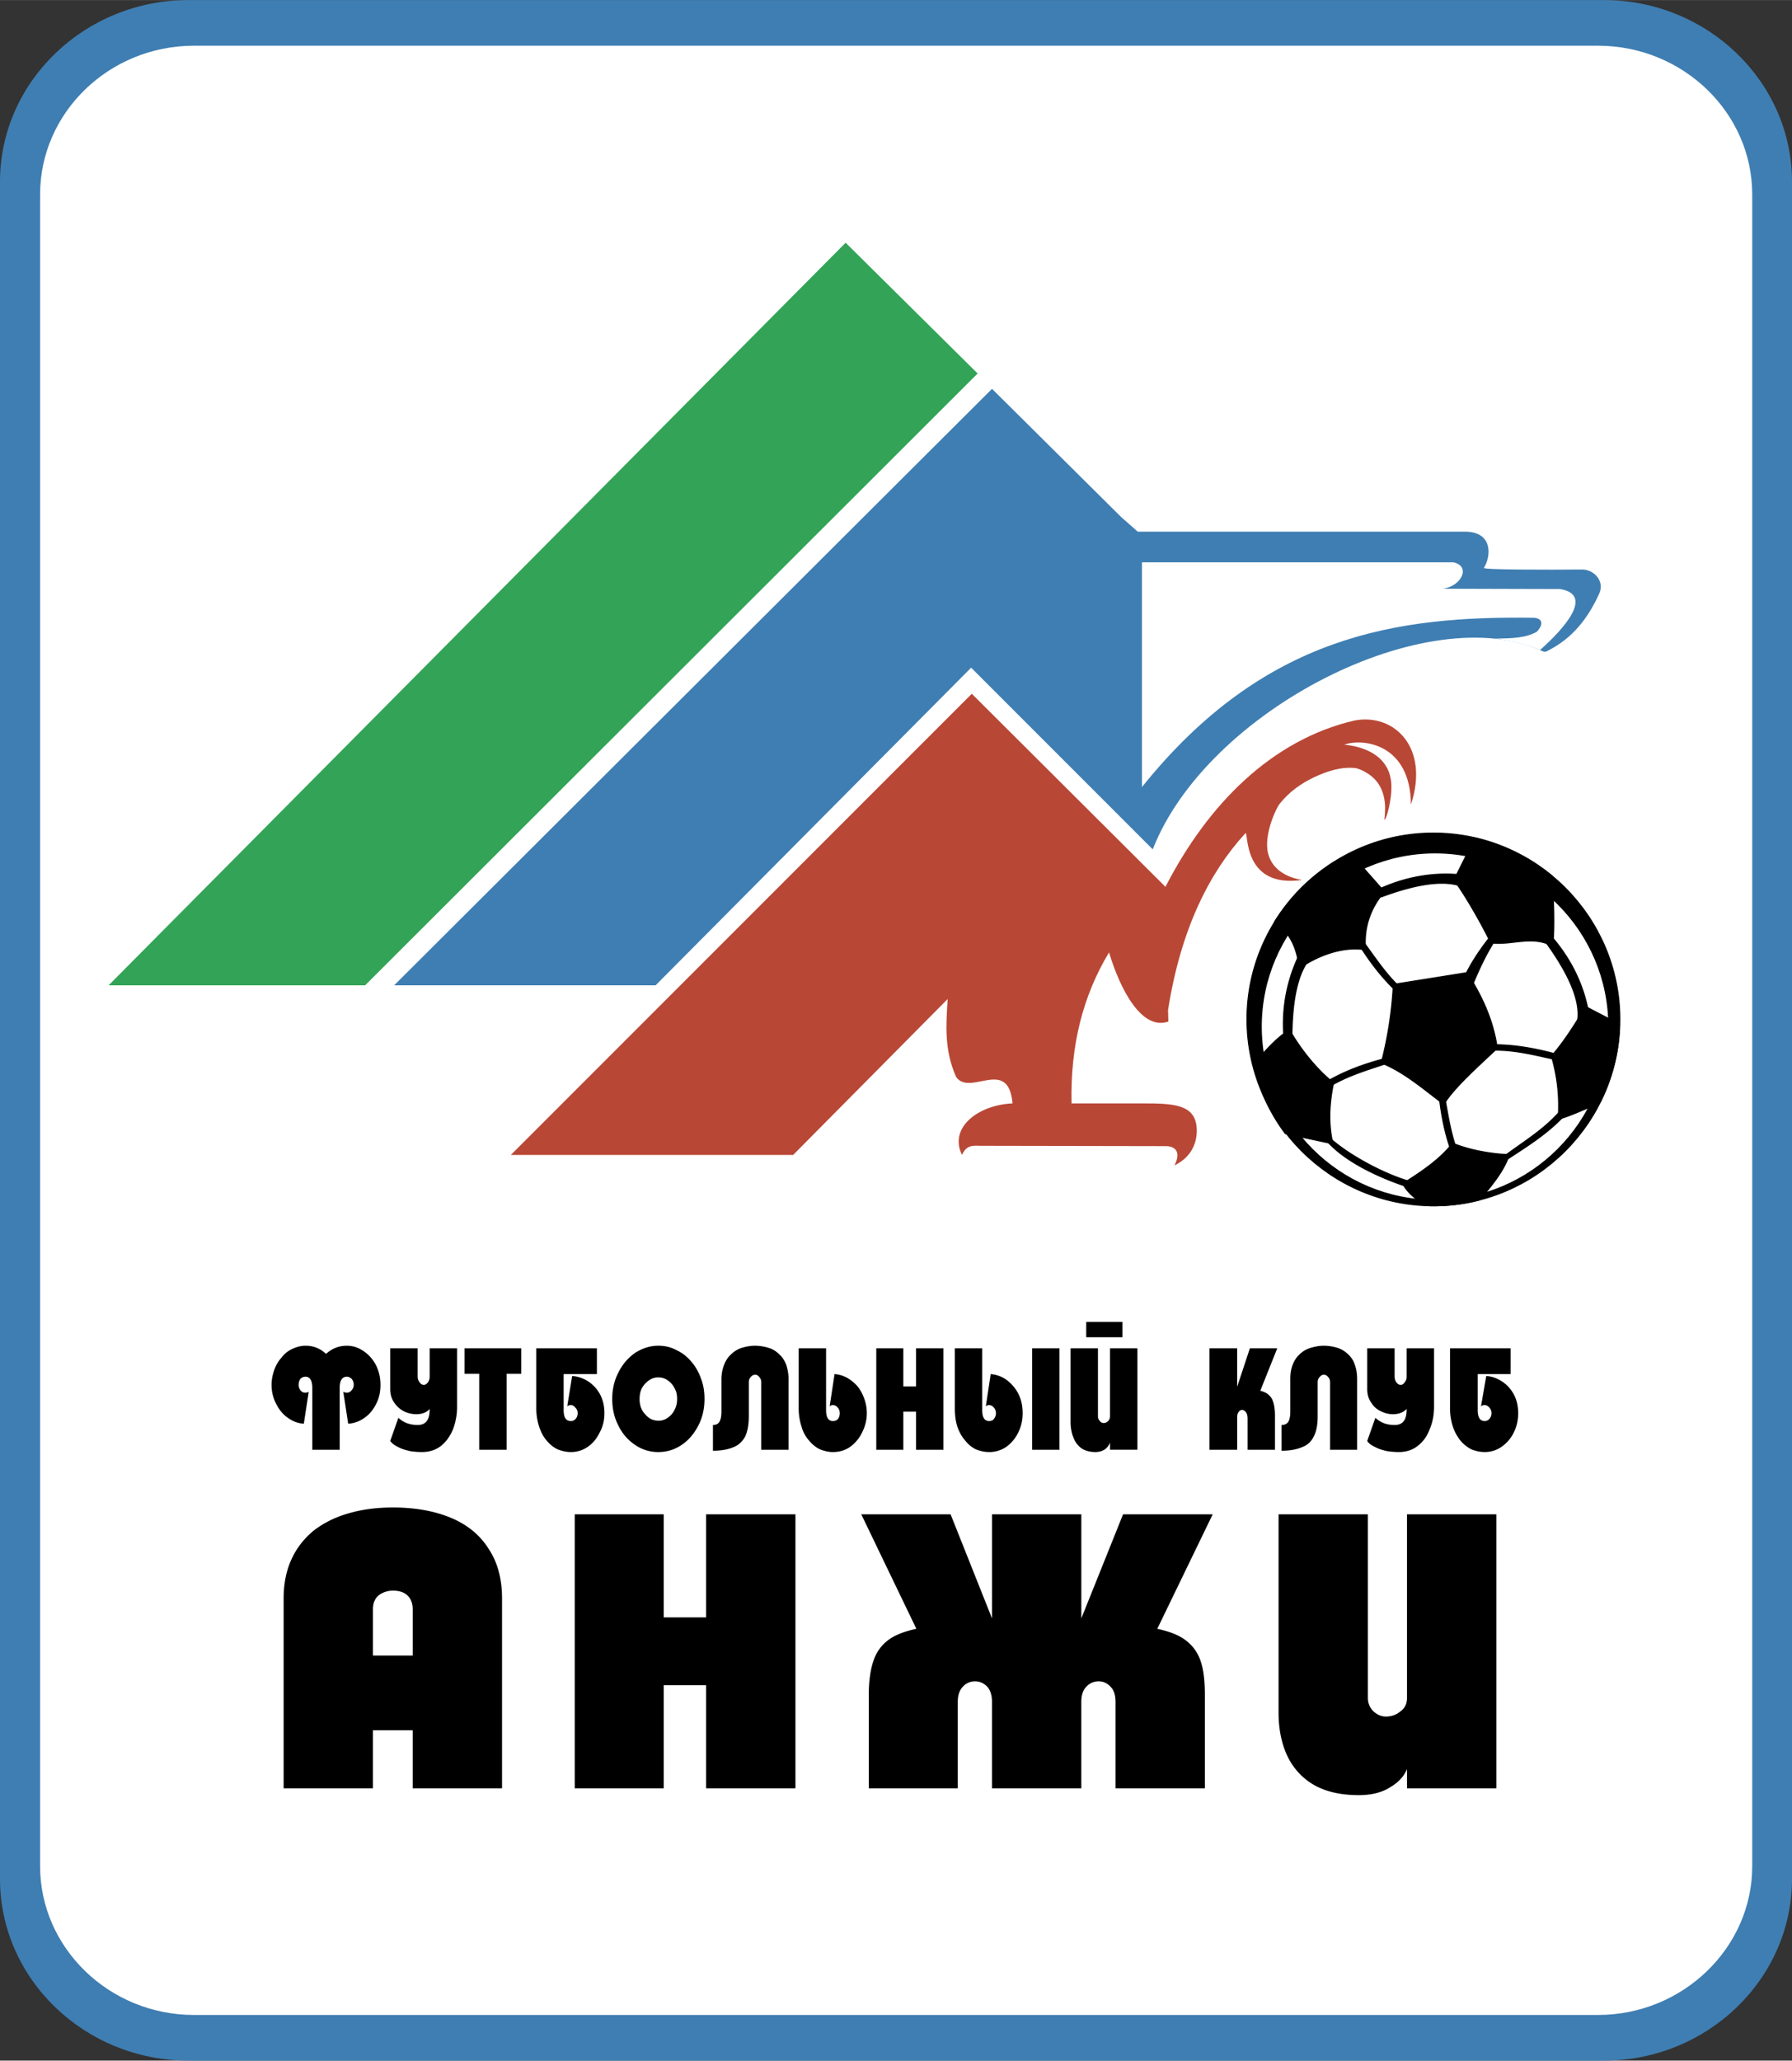
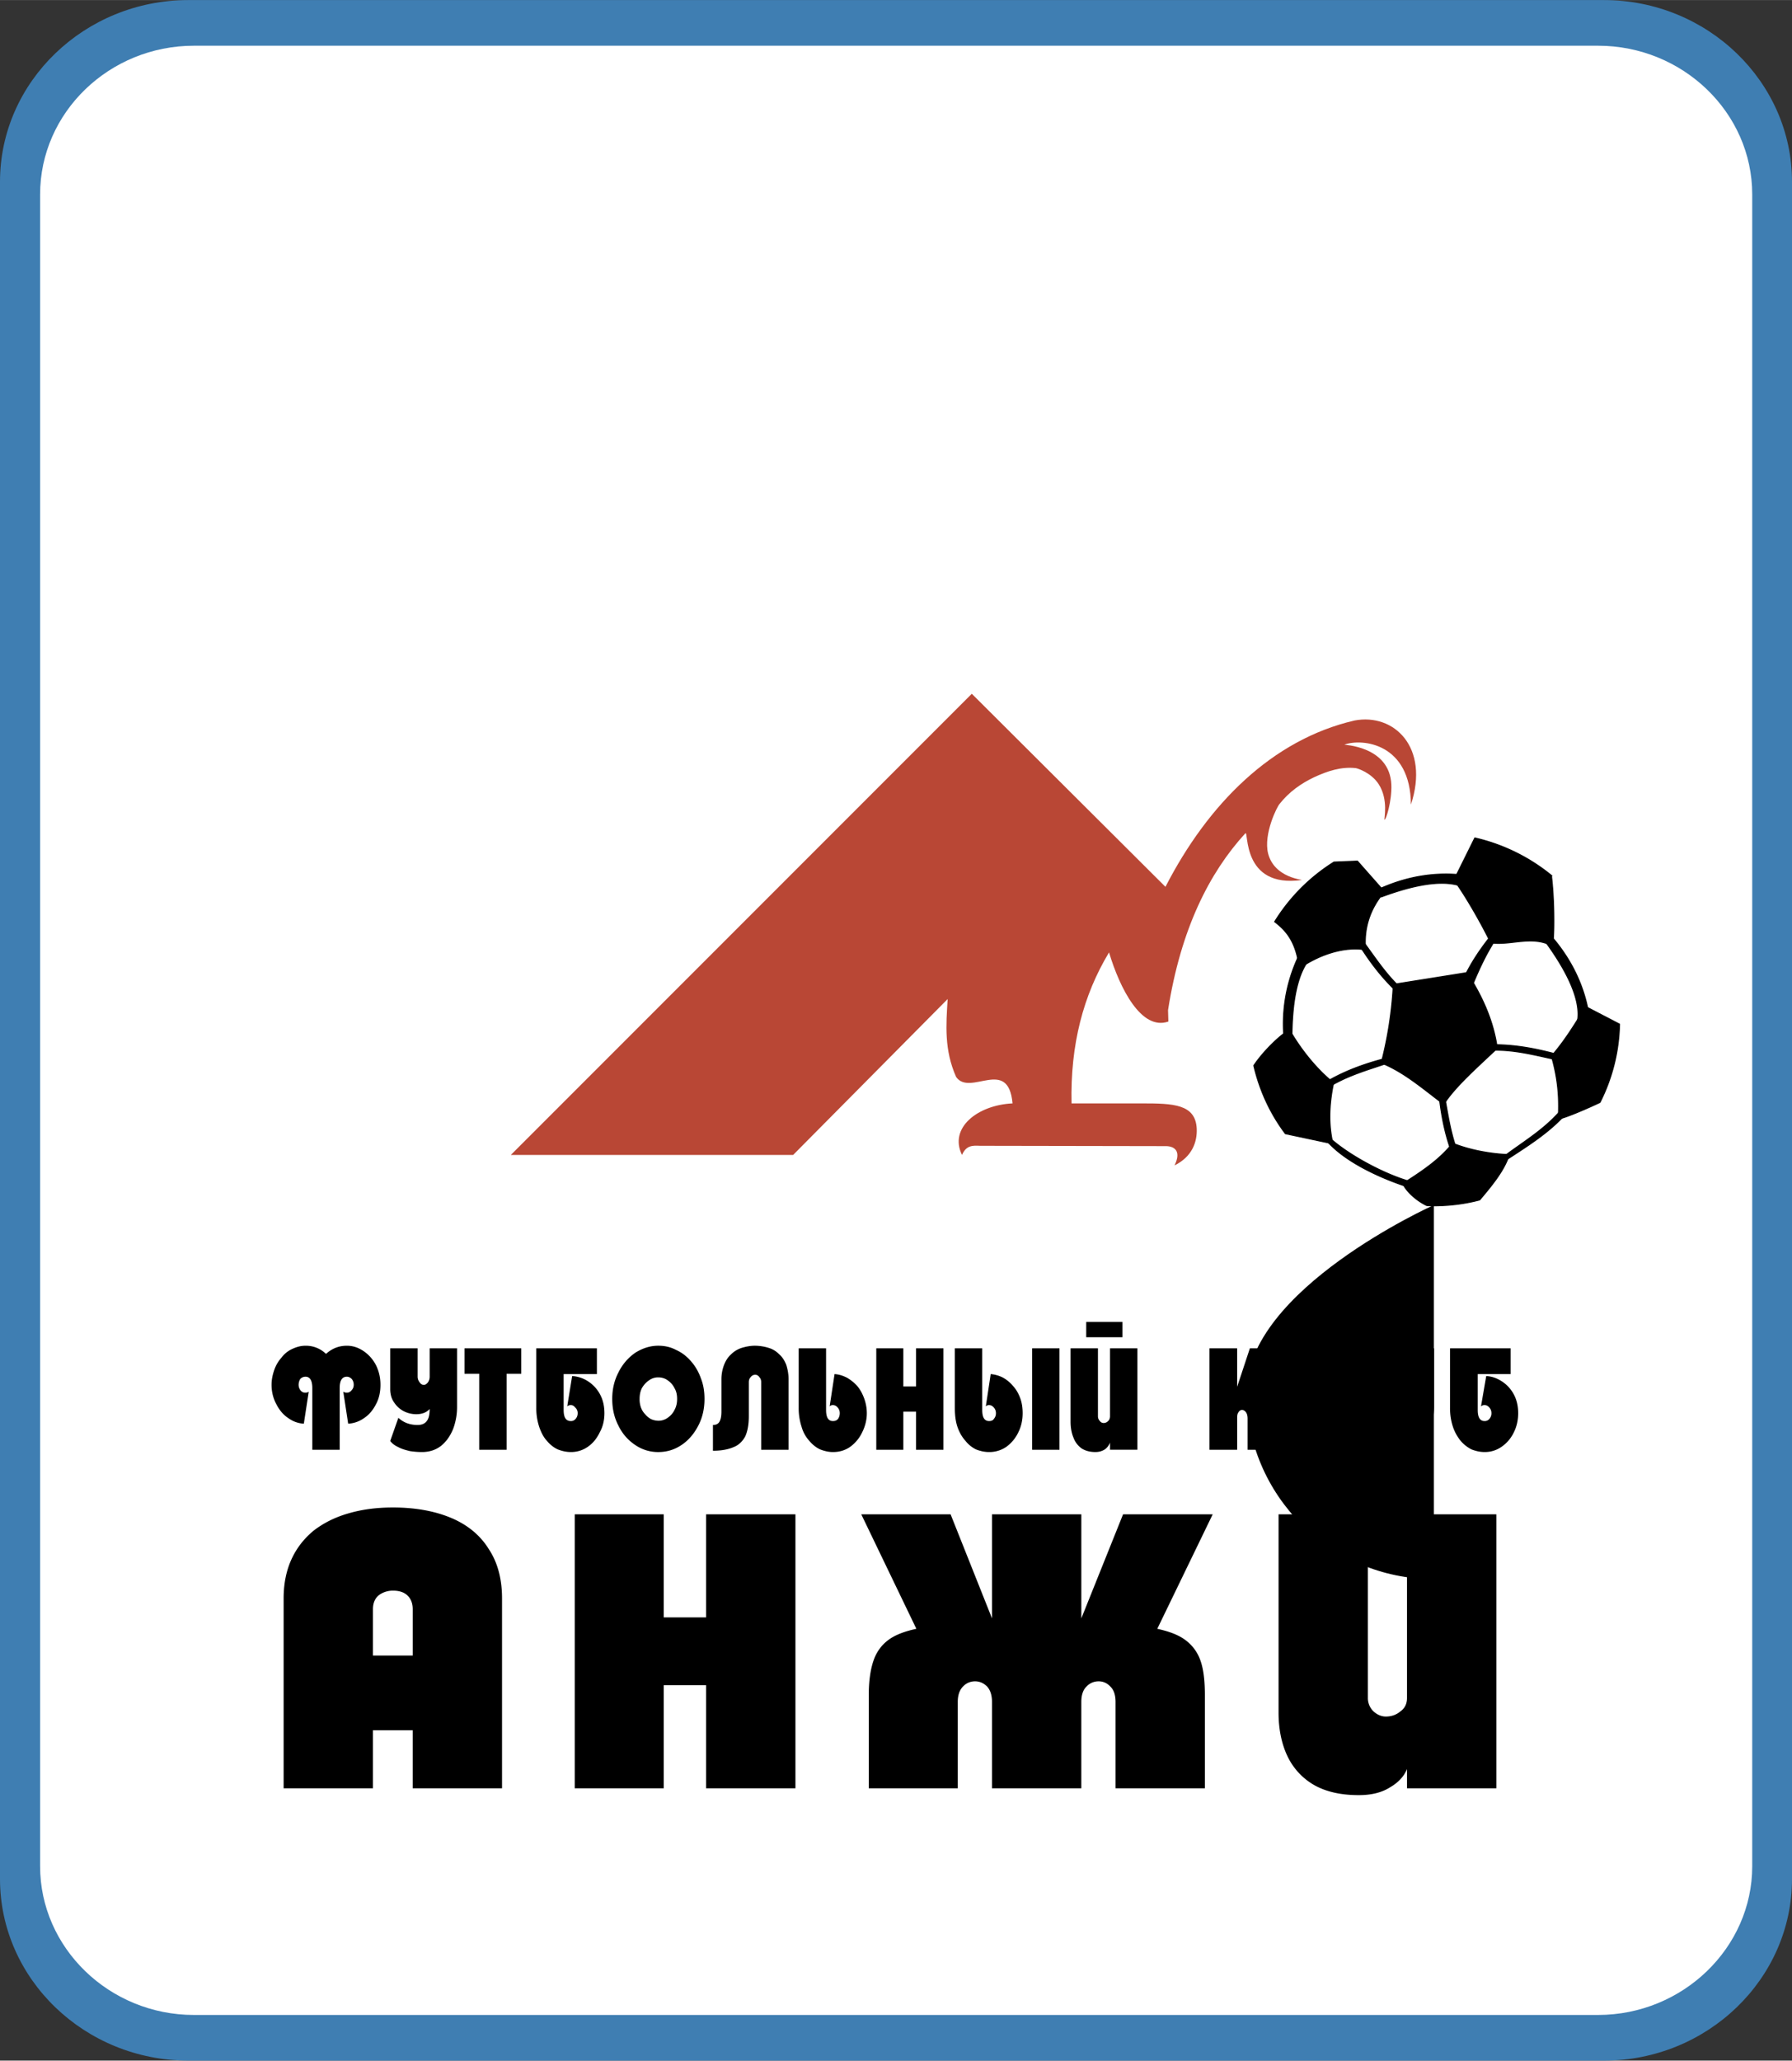
<svg xmlns="http://www.w3.org/2000/svg" width="2175" height="2500" viewBox="0 0 184.31 211.837">
  <rect x="0" y="0" width="184.31" height="211.837" fill="#333333" stroke="none" />
  <path d="M19.38 211.837h145.583c10.629 0 19.347-8.382 19.347-18.676V18.676C184.31 8.382 175.593 0 164.963 0H19.38C8.718 0 0 8.382 0 18.676v174.486c0 10.293 8.718 18.675 19.38 18.675z" fill="#3f7eb2" />
  <path d="M19.95 207.143h144.41c8.718 0 15.859-6.907 15.859-15.289V19.983c0-8.416-7.142-15.29-15.859-15.29H19.95c-8.718 0-15.826 6.874-15.826 15.29v171.871c0 8.382 7.108 15.289 15.826 15.289z" fill="#fff" />
  <path d="M34.938 149.038V142.7c0-.771.235-1.173.738-1.173.201 0 .369.101.503.235a.936.936 0 0 1 .201.604.785.785 0 0 1-.235.57.588.588 0 0 1-.469.235.679.679 0 0 1-.369-.101l.503 3.286a3.082 3.082 0 0 0 1.676-.604c.503-.335.905-.838 1.208-1.442.302-.57.436-1.241.436-1.944 0-.705-.134-1.341-.436-1.978a3.901 3.901 0 0 0-1.274-1.476c-.537-.369-1.106-.57-1.744-.57-.805 0-1.509.268-2.146.839a2.961 2.961 0 0 0-2.112-.839c-.503 0-.939.134-1.375.336a2.88 2.88 0 0 0-1.107.905 3.73 3.73 0 0 0-.737 1.274c-.168.503-.269.973-.269 1.509 0 .704.168 1.375.47 1.944.302.604.704 1.107 1.207 1.442.503.369 1.04.57 1.643.604l.503-3.286a.57.57 0 0 1-.335.101.603.603 0 0 1-.503-.235.912.912 0 0 1-.201-.57c0-.235.067-.437.167-.604a.73.73 0 0 1 .537-.235c.469 0 .704.402.704 1.173v6.337h2.816zM43.387 149.272c.771 0 1.408-.202 1.979-.637.536-.437.938-1.006 1.241-1.744a6.399 6.399 0 0 0 .402-2.28v-6.002h-2.817v2.917c0 .235-.067.402-.167.57-.134.168-.269.269-.436.269s-.335-.101-.436-.269a.912.912 0 0 1-.201-.57v-2.917h-2.817v4.191c0 .537.135 1.006.402 1.375.269.403.604.705 1.006.906.403.201.838.301 1.274.301.57 0 1.04-.167 1.375-.536 0 .57-.101 1.006-.302 1.241-.201.268-.503.402-.938.402-.771 0-1.442-.234-1.979-.737l-.838 2.38c.201.268.47.469.838.637.369.201.771.301 1.173.403.436.067.838.1 1.241.1zM49.288 149.038h2.816v-7.813h1.509v-2.616h-5.834v2.616h1.509zM55.156 138.609h6.236v2.649h-3.42v3.688c0 .771.235 1.14.738 1.14a.603.603 0 0 0 .503-.235.85.85 0 0 0 .201-.57.737.737 0 0 0-.234-.57c-.134-.167-.269-.268-.469-.268a.506.506 0 0 0-.369.134l.503-3.118a3.346 3.346 0 0 1 1.677.569c.503.336.905.771 1.207 1.342.302.57.436 1.207.436 1.911 0 .671-.134 1.341-.47 1.944-.301.637-.704 1.14-1.24 1.509a2.974 2.974 0 0 1-1.743.537c-.47 0-.906-.1-1.342-.269-.436-.201-.804-.503-1.14-.905-.335-.368-.57-.838-.771-1.408a6.135 6.135 0 0 1-.301-1.979v-6.101zM72.088 141.694c-.235-.67-.57-1.241-1.006-1.744s-.939-.905-1.542-1.173c-.57-.302-1.173-.436-1.844-.436-.838 0-1.643.268-2.38.738a5.273 5.273 0 0 0-1.71 2.012c-.436.838-.637 1.744-.637 2.716 0 1.006.201 1.912.637 2.75a4.953 4.953 0 0 0 1.71 1.979 4.151 4.151 0 0 0 2.38.737c.872 0 1.677-.234 2.415-.737.704-.47 1.274-1.14 1.71-1.979.436-.838.637-1.744.637-2.75-.001-.738-.102-1.442-.37-2.113zm-2.716 3.253a2.051 2.051 0 0 1-.704.805 1.595 1.595 0 0 1-.973.302 1.97 1.97 0 0 1-.737-.167 2.2 2.2 0 0 1-.604-.503 1.923 1.923 0 0 1-.436-.704 2.494 2.494 0 0 1-.134-.872c0-.402.067-.771.235-1.106a2.44 2.44 0 0 1 .738-.805 1.57 1.57 0 0 1 .938-.302c.369 0 .704.101.973.302.302.201.536.47.704.805.201.335.268.704.268 1.106s-.067.77-.268 1.139zM77.654 138.341c-.503 0-.973.101-1.409.234a2.757 2.757 0 0 0-1.072.671c-.302.269-.537.637-.705 1.073a4.143 4.143 0 0 0-.269 1.476v3.319c0 .47-.066.805-.201 1.04s-.369.335-.67.335v2.649c.871 0 1.576-.135 2.112-.369.537-.201.939-.604 1.208-1.106.234-.503.369-1.208.369-2.079v-3.487c0-.234.067-.402.201-.537a.575.575 0 0 1 .436-.234.49.49 0 0 1 .436.234c.134.134.201.302.201.537v6.941h2.816v-7.243c0-.536-.1-1.04-.234-1.476-.168-.436-.402-.804-.704-1.073-.302-.302-.637-.537-1.073-.671a4.85 4.85 0 0 0-1.442-.234zM84.963 138.609v6.337c0 .771.234 1.14.704 1.14.235 0 .402-.067.537-.235.101-.167.167-.335.167-.57a.847.847 0 0 0-.201-.57c-.134-.167-.301-.268-.503-.268a.433.433 0 0 0-.335.134l.503-3.319c.469.033.872.167 1.274.369.402.235.738.503 1.073.872.302.369.537.805.704 1.274.167.47.268.972.268 1.509 0 .671-.167 1.341-.469 1.944a3.915 3.915 0 0 1-1.241 1.509c-.536.369-1.106.537-1.777.537-.436 0-.872-.1-1.308-.269-.436-.201-.804-.503-1.14-.905a3.554 3.554 0 0 1-.771-1.408 6.135 6.135 0 0 1-.302-1.979v-6.103h2.817zM90.126 149.038h2.783v-3.924h1.308v3.924h2.817v-10.429h-2.817v3.923h-1.308v-3.923h-2.783zM106.154 149.038h2.816V138.61h-2.816v10.428zm-5.13-10.429v6.337c0 .771.234 1.14.704 1.14.234 0 .402-.067.503-.235a.845.845 0 0 0 .201-.57.847.847 0 0 0-.201-.57c-.135-.167-.302-.268-.503-.268a.43.43 0 0 0-.335.134l.502-3.319a3.44 3.44 0 0 1 1.274.369 3.71 3.71 0 0 1 1.04.872c.335.369.57.805.737 1.274s.235.972.235 1.509c0 .671-.134 1.341-.436 1.944a3.907 3.907 0 0 1-1.241 1.509 3.074 3.074 0 0 1-1.776.537c-.47 0-.906-.1-1.341-.269a3.14 3.14 0 0 1-1.106-.905c-.335-.368-.604-.838-.805-1.408-.201-.604-.269-1.241-.269-1.979v-6.103h2.817zM116.983 138.609h-2.816v6.975c0 .201-.067.402-.201.503a.614.614 0 0 1-.47.201.467.467 0 0 1-.369-.201.683.683 0 0 1-.201-.503v-6.975h-2.816v7.544c0 .604.1 1.173.301 1.643.168.469.47.838.839 1.106.369.235.838.369 1.408.369.403 0 .704-.1.973-.269a1.53 1.53 0 0 0 .537-.704v.738h2.816v-10.427h-.001zm-5.264-2.715v1.575h3.722v-1.575h-3.722zM124.394 138.609v10.428h2.85v-3.286c0-.268.034-.436.135-.57.1-.168.234-.235.368-.235.167 0 .302.101.402.235.101.134.168.369.168.637v3.219h2.816v-3.554c0-.537-.067-.973-.168-1.308-.1-.335-.234-.57-.469-.771-.201-.201-.503-.335-.871-.436l1.742-4.359h-2.816l-1.308 3.957v-3.957h-2.849zM136.162 138.341c-.502 0-.972.101-1.408.234a2.65 2.65 0 0 0-1.106.671c-.302.269-.537.637-.704 1.073-.167.436-.235.939-.235 1.476v3.319c0 .47-.067.805-.201 1.04-.167.235-.369.335-.704.335v2.649c.872 0 1.576-.135 2.113-.369.57-.201.972-.604 1.207-1.106.269-.503.402-1.208.402-2.079v-3.487c0-.234.067-.402.201-.537.134-.167.269-.234.436-.234.168 0 .302.067.437.234.134.134.201.302.201.537v6.941h2.783v-7.243c0-.536-.068-1.04-.235-1.476a2.35 2.35 0 0 0-.67-1.073 2.76 2.76 0 0 0-1.073-.671 4.874 4.874 0 0 0-1.444-.234zM143.874 149.272c.737 0 1.408-.202 1.944-.637.57-.437.973-1.006 1.241-1.744.302-.704.436-1.475.436-2.28v-6.002h-2.817v2.917a.847.847 0 0 1-.201.57c-.101.168-.269.269-.403.269-.201 0-.335-.101-.469-.269a1.127 1.127 0 0 1-.167-.57v-2.917h-2.817v4.191c0 .537.134 1.006.403 1.375.234.403.57.705 1.006.906.402.201.805.301 1.241.301.57 0 1.039-.167 1.408-.536 0 .57-.101 1.006-.301 1.241-.201.268-.503.402-.939.402-.805 0-1.442-.234-1.979-.737l-.838 2.38c.168.268.47.469.838.637.37.201.738.301 1.174.403.435.067.837.1 1.24.1zM149.138 138.609h6.236v2.649h-3.386v3.688c0 .771.234 1.14.704 1.14a.603.603 0 0 0 .503-.235.845.845 0 0 0 .201-.57.847.847 0 0 0-.201-.57c-.134-.167-.302-.268-.503-.268a.508.508 0 0 0-.369.134l.537-3.118c.604.033 1.14.234 1.643.569.503.336.905.771 1.207 1.342.302.57.436 1.207.436 1.911 0 .671-.134 1.341-.436 1.944a3.753 3.753 0 0 1-1.274 1.509 2.977 2.977 0 0 1-1.744.537c-.47 0-.905-.1-1.341-.269a3.59 3.59 0 0 1-1.14-.905 4.646 4.646 0 0 1-.771-1.408 6.135 6.135 0 0 1-.302-1.979v-6.101zM50.26 159.23c-.872-1.408-2.179-2.481-3.856-3.185-1.676-.705-3.688-1.073-5.968-1.073h-.033c-1.677 0-3.186.202-4.56.604-1.408.402-2.582 1.005-3.587 1.777-.973.805-1.744 1.777-2.28 2.951s-.805 2.515-.805 4.023v19.514h9.187v-5.968h4.09v5.968h9.187v-19.514c0-1.979-.436-3.689-1.375-5.097zm-7.812 10.964h-4.09v-4.761c0-.637.202-1.106.604-1.442a2.4 2.4 0 0 1 1.442-.47h.033c.57 0 1.073.134 1.442.47.369.335.57.805.57 1.442v4.761zM59.112 183.84h9.154v-10.594h4.359v10.594h9.187v-28.164h-9.187v10.595h-4.359v-10.595h-9.154zM115.508 155.676h9.22l-5.7 11.769c1.24.268 2.213.637 2.917 1.174a4.386 4.386 0 0 1 1.542 2.146c.302.872.436 2.045.436 3.487v9.589h-9.187v-8.885c0-.67-.167-1.207-.503-1.543-.335-.368-.738-.57-1.241-.57-.502 0-.939.202-1.274.57-.335.336-.503.873-.503 1.543v8.885h-9.187v-8.885c0-.67-.167-1.207-.502-1.576-.336-.335-.738-.537-1.241-.537-.503 0-.939.202-1.274.57-.335.37-.503.873-.503 1.543v8.885h-9.154v-9.589c0-1.409.168-2.582.47-3.487.302-.905.805-1.609 1.509-2.146.704-.537 1.677-.906 2.917-1.174l-5.667-11.769h9.188l4.258 10.696v-10.696h9.187v10.696l4.292-10.696zM153.899 155.676h-9.187v18.877c0 .569-.201 1.039-.67 1.374-.436.369-.939.537-1.509.537-.47 0-.905-.201-1.274-.537a1.898 1.898 0 0 1-.57-1.374v-18.877h-9.187v20.385c0 1.677.302 3.186.905 4.459a6.765 6.765 0 0 0 2.75 2.984c1.241.704 2.783 1.04 4.593 1.04 1.308 0 2.381-.268 3.219-.805.872-.503 1.442-1.14 1.744-1.878v1.978h9.187v-28.163z" />
-   <path fill="#33a457" d="M86.975 24.945l-75.809 76.347h26.387l63.001-62.901z" />
-   <path d="M40.537 101.292h26.891l32.457-32.657 18.675 18.676c5.6-14.317 28.332-25.884 40.135-20.352.302.134.604-.134.872-.269 2.515-1.374 3.957-3.554 4.929-5.7.57-1.341-.638-2.448-1.744-2.448-3.587.034-10.26.034-10.125-.167.804-1.341.838-3.722-1.944-3.722h-33.664l-1.71-1.509-13.278-13.177-61.494 61.325z" fill="#3f7eb2" />
  <path d="M81.577 118.727L97.469 102.7c-.167 2.648-.369 5.23.872 8.014 1.442 2.045 5.365-2.112 5.8 2.715-3.588.168-6.571 2.515-5.197 5.298.436-1.005 1.106-.972 1.844-.938l19.179.034c.939.033 1.509.604.838 1.978 1.777-.872 2.347-2.38 2.28-3.789-.134-2.515-2.414-2.583-5.633-2.583h-7.242c-.134-6.035 1.207-11.131 3.856-15.523 1.106 3.688 3.319 8.081 6.102 7.108l-.033-1.174c1.308-8.349 4.258-14.149 7.946-18.173.369-.402-.436 5.667 5.8 4.795.235-.034-2.783-.168-3.453-2.716-.503-2.012.938-4.862 1.174-5.097.972-1.241 2.212-2.112 3.554-2.75 1.375-.637 2.783-1.106 4.292-.938.201.033 1.576.469 2.347 1.643 1.04 1.609.536 3.587.604 3.654.134.101.771-1.911.704-3.587-.167-4.023-4.996-4.091-4.828-4.125 1.844-.67 6.807-.133 6.84 6.169 1.945-5.901-1.744-9.421-5.8-8.65-8.517 1.978-15.088 8.617-19.447 17.1L99.951 71.317l-47.41 47.41h29.036z" fill="#b94735" />
  <path d="M117.453 80.906c12.574-15.658 26.253-17.603 40.336-17.402 1.04.101.838.872.268 1.442-1.14.637-2.481.671-4.258.704 1.609.201 3.186.57 4.594 1.173 2.38-2.112 5.632-5.667 2.078-6.27l-12.036-.034c1.944-.302 2.85-2.347 1.04-2.716h-32.021v23.103z" fill="#fff" />
-   <path d="M147.428 123.958c10.562 0 19.179-8.617 19.179-19.179 0-10.528-8.617-19.145-19.179-19.145s-19.178 8.617-19.178 19.145c0 10.561 8.616 19.179 19.178 19.179z" stroke="#000" stroke-width=".101" />
-   <path d="M147.596 123.388c9.857 0 17.871-8.013 17.871-17.871 0-9.791-8.014-17.837-17.871-17.837-9.825 0-17.871 8.047-17.871 17.837 0 9.858 8.046 17.871 17.871 17.871z" fill="#fff" stroke="#000" stroke-width=".101" />
+   <path d="M147.428 123.958s-19.178 8.617-19.178 19.145c0 10.561 8.616 19.179 19.178 19.179z" stroke="#000" stroke-width=".101" />
  <path d="M148.501 113.53c1.073-1.744 3.554-3.924 5.499-5.768-.402-2.883-1.609-5.465-3.118-7.778-2.514.402-5.029.804-7.577 1.207a40.002 40.002 0 0 1-1.241 8.081c2.347.938 4.291 2.648 6.437 4.258zM137.201 88.618a19.046 19.046 0 0 0-6.102 6.136c1.408 1.073 2.213 2.28 2.548 4.795 1.979-1.375 4.526-2.28 6.807-1.911-.202-2.247.469-4.258 1.944-5.968l-2.783-3.152-2.414.1zM159.565 89.992a19.263 19.263 0 0 0-7.879-3.855l-2.146 4.325c1.207 1.643 2.883 4.594 3.788 6.471 2.146.268 4.158-.771 6.237.268.268.704.402-3.923 0-7.209zM164.561 113.329a18.656 18.656 0 0 0 2.012-8.047l-3.487-1.811c-1.04 1.71-2.146 3.521-3.521 5.097.604 2.079.838 4.058.704 6.371-.368.368 1.878-.47 4.292-1.61zM147.428 123.958c1.643 0 3.253-.201 4.761-.604 1.274-1.509 2.548-3.051 3.051-4.661-2.012-.067-4.191-.503-5.834-1.174-1.341 1.677-3.084 2.85-5.029 4.09-.302 0 .637 1.476 2.347 2.314.234.035.469.035.704.035zM128.953 109.54c.604 2.582 1.71 4.962 3.253 7.007l4.895 1.04c-.503-2.045-.369-4.258.066-6.27-1.609-1.274-3.251-3.252-4.425-5.264.235-.738-2.347 1.341-3.789 3.487z" stroke="#000" stroke-width=".101" />
  <path d="M136.498 111.853c2.011-1.273 4.124-1.844 6.169-2.548l-.168-.503c-2.079.537-4.191 1.274-6.203 2.481l.202.57zM144.544 101.996c-1.811-1.542-2.984-3.387-4.292-5.163l-.436.335c1.141 1.811 2.481 3.588 4.258 5.164l.47-.336zM151.317 101.593c.905-2.213 1.743-3.99 3.018-5.767l-.403-.369c-1.374 1.676-2.648 3.387-3.587 5.566l.972.57zM153.463 107.964c2.381-.067 4.493.537 6.605.973l.134-.537c-2.079-.57-4.258-1.006-6.605-1.006l-.134.57zM150.211 119.129c-.972-2.18-1.24-4.359-1.643-6.471l-.537.101c.234 2.113.671 4.325 1.576 6.471l.604-.101zM160.706 113.932c-1.777 2.146-3.957 3.387-6.002 4.929l.034.503c2.079-1.375 4.56-2.85 6.371-4.929l-.403-.503zM145.214 121.51c-2.547-.67-6.203-2.582-8.248-4.359l-.469.168c1.877 2.146 5.532 3.822 8.483 4.761l.234-.57zM132.876 106.522c.033-3.052.402-6.807 2.313-8.45l-1.408-.234a16.324 16.324 0 0 0-1.744 8.617l.839.067zM142.063 92.205c2.884-1.073 6.539-2.045 8.751-.872l-.302-1.375c-2.548-.302-5.532 0-8.683 1.441l.234.806zM159.062 96.966c1.811 2.515 3.688 5.768 3.151 8.181l1.241-.637c-.368-2.515-1.441-5.332-3.654-7.98l-.738.436z" stroke="#000" stroke-width=".101" />
</svg>